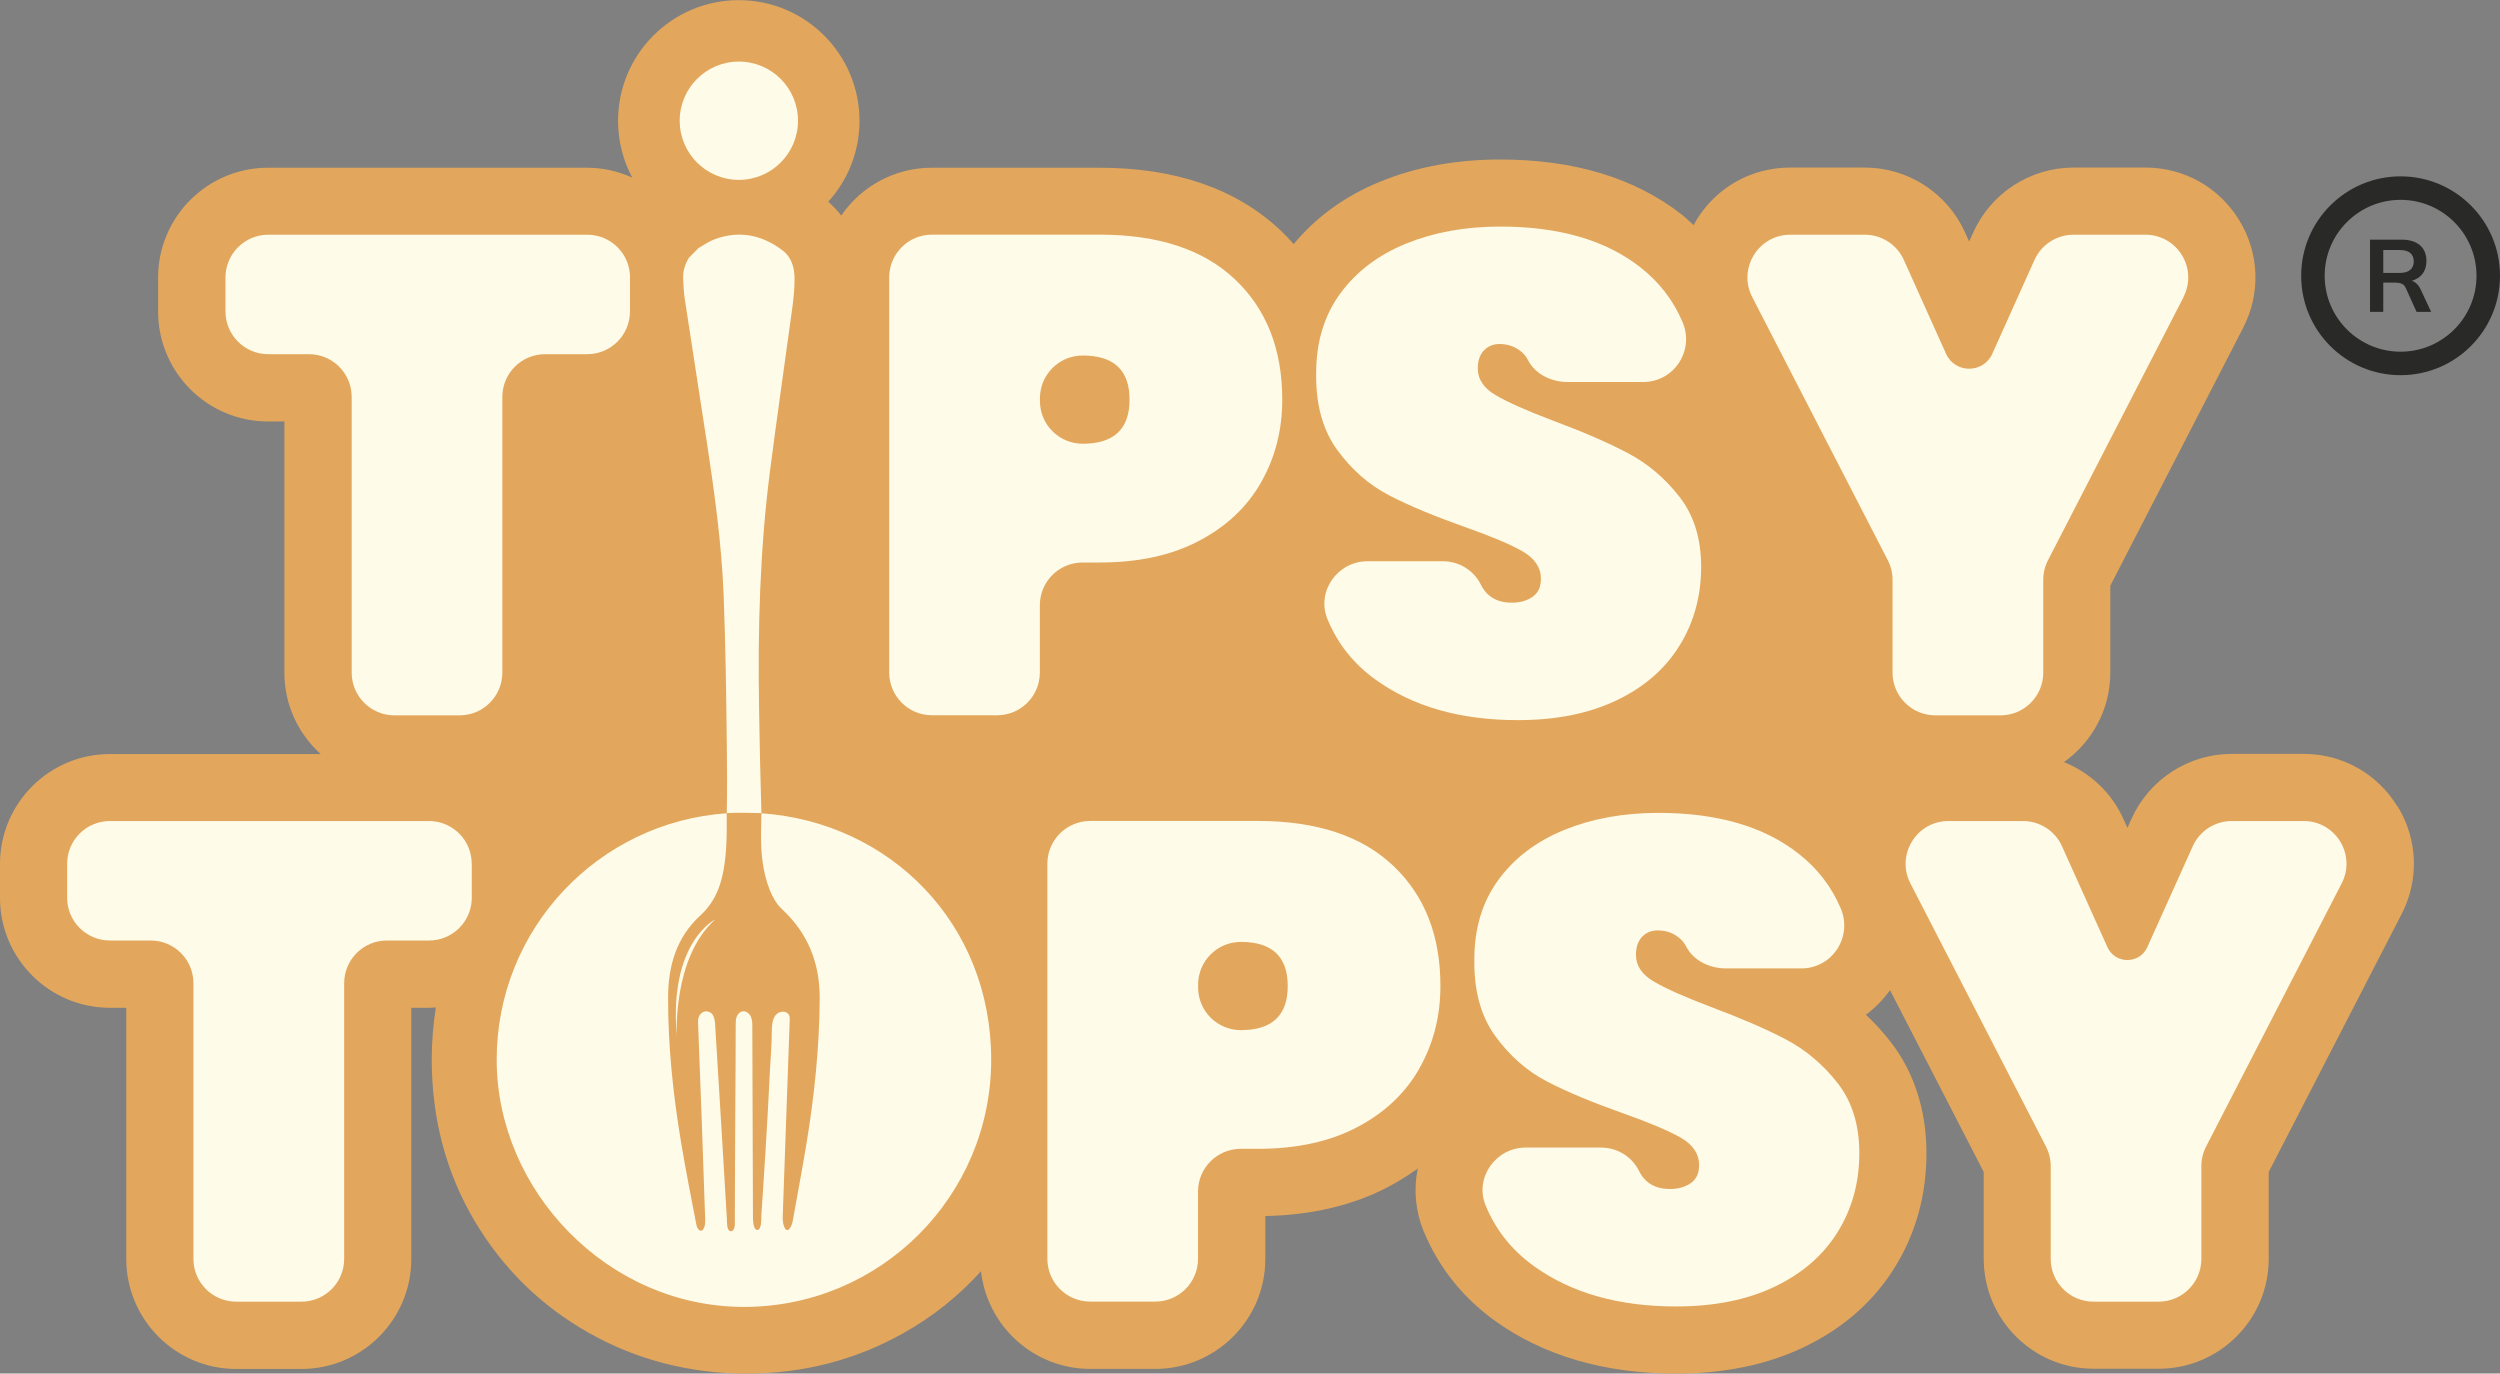
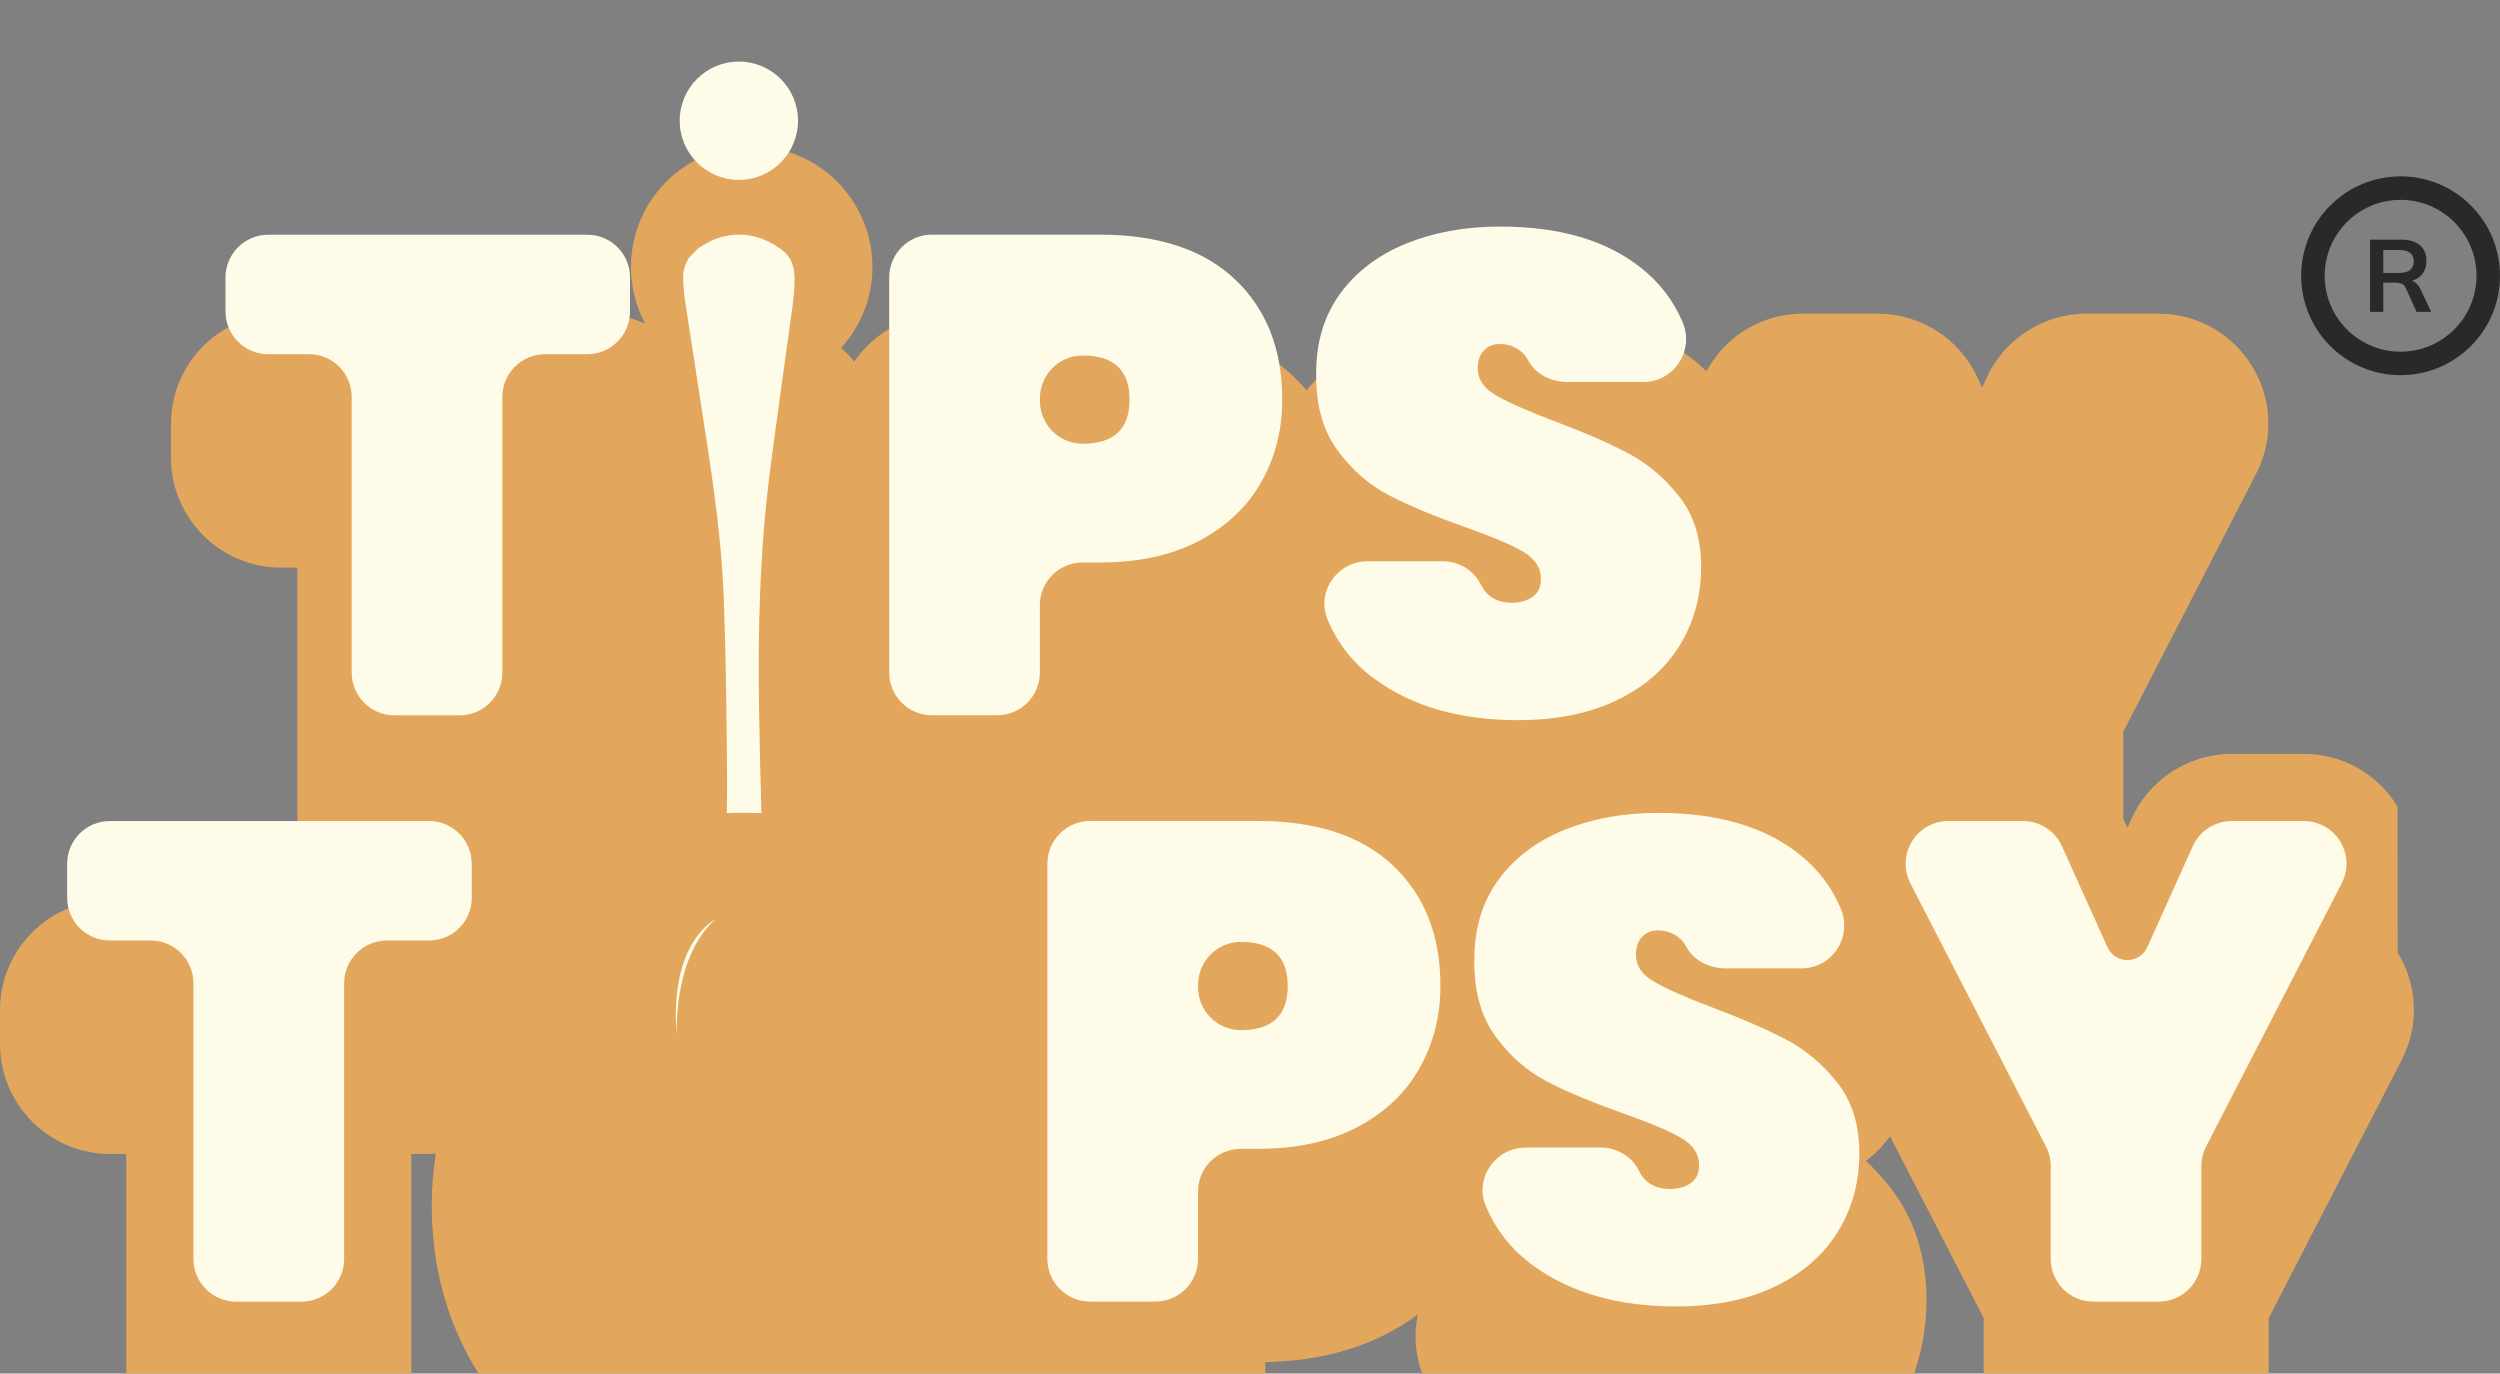
<svg xmlns="http://www.w3.org/2000/svg" id="Layer_2" viewBox="0 0 319.11 175.32">
  <rect x="0" y="0" width="319.11" height="175.32" fill="#808080" stroke="none" />
  <defs>
    <style>
      .cls-1 {
        fill: #292a27;
      }

      .cls-1, .cls-2, .cls-3 {
        fill-rule: evenodd;
      }

      .cls-2 {
        fill: #e2a75c;
      }

      .cls-3 {
        fill: #fffbe9;
      }

      .cls-4 {
        fill: none;
        stroke: #292a27;
        stroke-miterlimit: 10.43;
        stroke-width: 3px;
      }
    </style>
  </defs>
  <g id="_x39_7c989b4-1f72-11f0-86db-0242ac110013">
    <g id="g36">
      <g id="g34">
-         <path id="path4" class="cls-2" d="M306.03,102.96c-2.57-4.21-7.05-6.73-11.98-6.73h-9.18c-5.51,0-10.53,3.25-12.79,8.27l-.53,1.17-.53-1.17c-1.51-3.36-4.27-5.89-7.57-7.22,3.58-2.55,5.92-6.71,5.92-11.43v-11.09l16.95-32.91c2.26-4.38,2.08-9.52-.49-13.73-2.57-4.21-7.04-6.73-11.98-6.73h-9.18c-5.51,0-10.53,3.25-12.79,8.27l-.53,1.17-.53-1.17c-2.26-5.02-7.28-8.27-12.79-8.27h-9.53c-4.93,0-9.41,2.51-11.98,6.73-.12.2-.22.42-.33.63-.51-.46-.99-.94-1.54-1.37-5.95-4.66-13.75-7.02-23.18-7.02-5.54,0-10.66.94-15.23,2.8-4.51,1.83-8.23,4.52-11.11,8-.51-.57-1.03-1.14-1.6-1.68-5.64-5.36-13.44-8.07-23.19-8.07h-21.4c-4.8,0-9.03,2.42-11.56,6.1-.49-.64-1.05-1.22-1.66-1.76,2.47-2.73,3.99-6.35,3.99-10.32,0-8.51-6.9-15.41-15.41-15.41s-15.41,6.9-15.41,15.41c0,2.62.66,5.08,1.81,7.24-1.76-.8-3.71-1.26-5.77-1.26h-40.72c-7.74,0-14.03,6.29-14.03,14.03v4.33c0,7.74,6.29,14.03,14.03,14.03h2.09v32.07c0,4.12,1.79,7.81,4.63,10.38H14.03c-7.74,0-14.03,6.29-14.03,14.03v4.33c0,7.74,6.29,14.03,14.03,14.03h2.09v32.07c0,7.73,6.29,14.03,14.03,14.03h8.32c7.74,0,14.03-6.3,14.03-14.03v-32.07h2.26c.29,0,.58-.03.87-.05-.33,2.16-.52,4.37-.52,6.64,0,7.54,1.83,14.45,5.44,20.56,3.59,6.08,8.52,10.92,14.66,14.37,6.09,3.43,12.86,5.17,20.1,5.17s13.92-1.74,20.02-5.17c3.77-2.12,7.07-4.77,9.89-7.9.78,7,6.73,12.47,13.94,12.47h8.32c7.74,0,14.03-6.3,14.03-14.03v-5.48c5.97-.12,11.27-1.38,15.76-3.76,1.32-.7,2.54-1.47,3.7-2.31-.54,2.64-.31,5.42.74,7.98,1.91,4.62,4.96,8.46,9.07,11.43,6.23,4.49,14.03,6.77,23.16,6.77,6.11,0,11.58-1.12,16.24-3.34,5.01-2.38,8.94-5.81,11.66-10.19,2.7-4.34,4.06-9.26,4.06-14.62s-1.54-10.3-4.58-14.2c-.98-1.25-2.03-2.41-3.15-3.46,1.18-.85,2.2-1.92,3.08-3.13l11.96,23.2v11.09c0,7.73,6.29,14.03,14.03,14.03h8.32c7.74,0,14.03-6.3,14.03-14.03v-11.09l16.96-32.91c2.26-4.39,2.07-9.52-.49-13.73Z" />
+         <path id="path4" class="cls-2" d="M306.03,102.96c-2.57-4.21-7.05-6.73-11.98-6.73h-9.18c-5.51,0-10.53,3.25-12.79,8.27l-.53,1.17-.53-1.17v-11.09l16.95-32.91c2.26-4.38,2.08-9.52-.49-13.73-2.57-4.21-7.04-6.73-11.98-6.73h-9.18c-5.51,0-10.53,3.25-12.79,8.27l-.53,1.17-.53-1.17c-2.26-5.02-7.28-8.27-12.79-8.27h-9.53c-4.93,0-9.41,2.51-11.98,6.73-.12.2-.22.42-.33.63-.51-.46-.99-.94-1.54-1.37-5.95-4.66-13.75-7.02-23.18-7.02-5.54,0-10.66.94-15.23,2.8-4.51,1.83-8.23,4.52-11.11,8-.51-.57-1.03-1.14-1.6-1.68-5.64-5.36-13.44-8.07-23.19-8.07h-21.4c-4.8,0-9.03,2.42-11.56,6.1-.49-.64-1.05-1.22-1.66-1.76,2.47-2.73,3.99-6.35,3.99-10.32,0-8.51-6.9-15.41-15.41-15.41s-15.41,6.9-15.41,15.41c0,2.62.66,5.08,1.81,7.24-1.76-.8-3.71-1.26-5.77-1.26h-40.72c-7.74,0-14.03,6.29-14.03,14.03v4.33c0,7.74,6.29,14.03,14.03,14.03h2.09v32.07c0,4.12,1.79,7.81,4.63,10.38H14.03c-7.74,0-14.03,6.29-14.03,14.03v4.33c0,7.74,6.29,14.03,14.03,14.03h2.09v32.07c0,7.73,6.29,14.03,14.03,14.03h8.32c7.74,0,14.03-6.3,14.03-14.03v-32.07h2.26c.29,0,.58-.03.87-.05-.33,2.16-.52,4.37-.52,6.64,0,7.54,1.83,14.45,5.44,20.56,3.59,6.08,8.52,10.92,14.66,14.37,6.09,3.43,12.86,5.17,20.1,5.17s13.92-1.74,20.02-5.17c3.77-2.12,7.07-4.77,9.89-7.9.78,7,6.73,12.47,13.94,12.47h8.32c7.74,0,14.03-6.3,14.03-14.03v-5.48c5.97-.12,11.27-1.38,15.76-3.76,1.32-.7,2.54-1.47,3.7-2.31-.54,2.64-.31,5.42.74,7.98,1.91,4.62,4.96,8.46,9.07,11.43,6.23,4.49,14.03,6.77,23.16,6.77,6.11,0,11.58-1.12,16.24-3.34,5.01-2.38,8.94-5.81,11.66-10.19,2.7-4.34,4.06-9.26,4.06-14.62s-1.54-10.3-4.58-14.2c-.98-1.25-2.03-2.41-3.15-3.46,1.18-.85,2.2-1.92,3.08-3.13l11.96,23.2v11.09c0,7.73,6.29,14.03,14.03,14.03h8.32c7.74,0,14.03-6.3,14.03-14.03v-11.09l16.96-32.91c2.26-4.39,2.07-9.52-.49-13.73Z" />
        <path id="path6" class="cls-3" d="M80.41,35.42v4.33c0,3.02-2.44,5.46-5.46,5.46h-5.37c-3.02,0-5.46,2.44-5.46,5.46v35.18c0,3.02-2.44,5.46-5.46,5.46h-8.31c-3.02,0-5.46-2.44-5.46-5.46v-35.18c0-3.02-2.44-5.46-5.46-5.46h-5.19c-3.02,0-5.46-2.44-5.46-5.46v-4.33c0-3.02,2.45-5.46,5.46-5.46h40.72c3.02,0,5.46,2.44,5.46,5.46Z" />
        <path id="path8" class="cls-3" d="M144.18,51.01c0-3.75-1.99-5.63-5.98-5.63-3.02,0-5.46,2.44-5.46,5.46v.34c0,3.02,2.44,5.46,5.46,5.46,3.99,0,5.98-1.88,5.98-5.63ZM160.99,61.54c-1.79,3.15-4.43,5.65-7.93,7.49-3.5,1.85-7.73,2.77-12.7,2.77h-2.17c-3.02,0-5.46,2.44-5.46,5.46v8.58c0,3.02-2.44,5.46-5.46,5.46h-8.31c-3.02,0-5.46-2.45-5.46-5.46v-50.43c0-3.02,2.45-5.46,5.46-5.46h21.4c7.51,0,13.27,1.91,17.29,5.72,4.02,3.81,6.02,8.92,6.02,15.34,0,3.87-.89,7.38-2.69,10.53Z" />
        <path id="path10" class="cls-3" d="M175.59,86.76c-2.81-2.02-4.86-4.6-6.15-7.74-1.45-3.53,1.3-7.38,5.11-7.38h9.62c2.05,0,3.94,1.14,4.85,2.98.76,1.54,2.08,2.31,3.95,2.31,1.04,0,1.92-.24,2.64-.74.72-.49,1.08-1.26,1.08-2.3,0-1.44-.78-2.61-2.34-3.51-1.56-.9-3.99-1.92-7.28-3.08-3.93-1.39-7.18-2.74-9.75-4.07-2.57-1.33-4.78-3.26-6.63-5.8-1.85-2.54-2.75-5.81-2.69-9.79,0-3.99,1.03-7.38,3.08-10.18,2.05-2.8,4.85-4.92,8.41-6.37,3.55-1.44,7.55-2.17,12-2.17,7.51,0,13.47,1.73,17.89,5.2,2.44,1.91,4.23,4.25,5.4,7.02,1.52,3.62-1.1,7.62-5.03,7.62h-9.66c-2.06,0-4.12-.98-5.06-2.81-.19-.36-.41-.66-.68-.91-.81-.75-1.79-1.13-2.95-1.13-.81,0-1.47.28-1.99.82-.52.55-.78,1.31-.78,2.3,0,1.38.76,2.53,2.3,3.42,1.53.9,3.97,1.98,7.32,3.25,3.87,1.44,7.06,2.83,9.58,4.16,2.51,1.33,4.69,3.18,6.54,5.55,1.85,2.37,2.77,5.35,2.77,8.92,0,3.76-.92,7.12-2.77,10.1-1.85,2.98-4.53,5.3-8.06,6.98-3.53,1.68-7.71,2.51-12.56,2.51-7.34,0-13.39-1.72-18.15-5.16Z" />
-         <path id="path12" class="cls-3" d="M278.72,37.92l-17.3,33.58c-.4.77-.61,1.63-.61,2.5v11.85c0,3.02-2.44,5.46-5.46,5.46h-8.32c-3.02,0-5.46-2.45-5.46-5.46v-11.85c0-.87-.21-1.73-.61-2.5l-17.3-33.58c-1.87-3.63.77-7.96,4.85-7.96h9.52c2.15,0,4.1,1.26,4.98,3.22l5.39,11.98c1.14,2.54,4.75,2.54,5.9,0l5.39-11.98c.88-1.96,2.83-3.22,4.98-3.22h9.18c4.09,0,6.73,4.33,4.85,7.96Z" />
        <path id="path14" class="cls-3" d="M60.22,110.26v4.33c0,3.02-2.44,5.46-5.46,5.46h-5.37c-3.02,0-5.46,2.44-5.46,5.46v35.18c0,3.02-2.44,5.46-5.46,5.46h-8.32c-3.02,0-5.46-2.44-5.46-5.46v-35.18c0-3.02-2.44-5.46-5.46-5.46h-5.2c-3.02,0-5.46-2.44-5.46-5.46v-4.33c0-3.02,2.44-5.46,5.46-5.46h40.72c3.02,0,5.46,2.44,5.46,5.46Z" />
        <path id="path16" class="cls-3" d="M164.37,125.86c0-3.75-1.99-5.63-5.98-5.63-3.02,0-5.46,2.44-5.46,5.46v.34c0,3.02,2.44,5.46,5.46,5.46,3.99,0,5.98-1.88,5.98-5.63ZM181.18,136.38c-1.79,3.15-4.43,5.65-7.93,7.49-3.5,1.85-7.73,2.77-12.7,2.77h-2.17c-3.02,0-5.46,2.44-5.46,5.46v8.58c0,3.02-2.44,5.46-5.46,5.46h-8.31c-3.02,0-5.46-2.45-5.46-5.46v-50.43c0-3.01,2.45-5.46,5.46-5.46h21.4c7.51,0,13.27,1.91,17.29,5.72,4.02,3.81,6.02,8.92,6.02,15.34,0,3.87-.9,7.38-2.69,10.53Z" />
        <path id="path18" class="cls-3" d="M195.78,161.6c-2.81-2.02-4.86-4.6-6.15-7.74-1.45-3.52,1.3-7.38,5.11-7.38h9.62c2.05,0,3.94,1.14,4.85,2.98.76,1.54,2.08,2.31,3.95,2.31,1.04,0,1.92-.25,2.64-.74.72-.49,1.08-1.26,1.08-2.3,0-1.45-.78-2.61-2.34-3.51-1.56-.89-3.99-1.92-7.28-3.08-3.93-1.39-7.18-2.74-9.75-4.07-2.57-1.33-4.78-3.26-6.63-5.8-1.85-2.54-2.75-5.81-2.69-9.79,0-3.99,1.02-7.38,3.08-10.18,2.05-2.8,4.85-4.92,8.41-6.37,3.55-1.44,7.55-2.17,12-2.17,7.51,0,13.47,1.73,17.89,5.2,2.44,1.91,4.23,4.25,5.4,7.02,1.52,3.62-1.1,7.63-5.03,7.63h-9.66c-2.06,0-4.12-.98-5.06-2.81-.19-.36-.42-.66-.68-.91-.81-.75-1.79-1.13-2.95-1.13-.81,0-1.47.27-1.99.82-.52.55-.78,1.32-.78,2.3,0,1.39.76,2.53,2.3,3.42,1.53.9,3.97,1.98,7.32,3.25,3.87,1.45,7.06,2.83,9.58,4.16,2.51,1.33,4.69,3.18,6.54,5.54,1.85,2.37,2.77,5.35,2.77,8.93,0,3.76-.92,7.12-2.77,10.09-1.85,2.98-4.54,5.3-8.06,6.98-3.52,1.68-7.71,2.51-12.56,2.51-7.34,0-13.39-1.72-18.15-5.15Z" />
        <path id="path20" class="cls-3" d="M298.9,112.76l-17.3,33.58c-.4.77-.61,1.63-.61,2.5v11.85c0,3.02-2.44,5.46-5.46,5.46h-8.31c-3.02,0-5.46-2.45-5.46-5.46v-11.85c0-.87-.21-1.73-.61-2.5l-17.3-33.58c-1.87-3.63.77-7.96,4.85-7.96h9.52c2.15,0,4.1,1.26,4.98,3.22l5.8,12.88c.99,2.19,4.1,2.19,5.09,0l5.8-12.88c.88-1.96,2.83-3.22,4.98-3.22h9.18c4.09,0,6.73,4.33,4.85,7.96Z" />
        <path id="path22" class="cls-3" d="M90.14,55.87c1.01,6.68,1.97,13.38,2.23,20.14.24,6.26.33,12.52.4,18.79.04,3.01.06,5.99,0,8.99.89-.08,3.81-.03,4.42,0-.13-4.44-.23-8.9-.3-13.34-.17-10.12.1-20.23,1.39-30.29.9-7,1.92-13.99,2.87-20.99.16-1.2.27-2.42.27-3.62,0-1.4-.39-2.73-1.56-3.61-2.63-1.98-5.53-2.56-8.67-1.39-.72.27-1.36.74-2.04,1.12-.4.41-.81.82-1.21,1.23-.49.81-.78,1.67-.74,2.62.04.85.07,1.7.19,2.53.9,5.94,1.84,11.87,2.74,17.81Z" />
        <path id="path24" class="cls-3" d="M101.86,15.41c0,4.17-3.38,7.55-7.55,7.55s-7.55-3.38-7.55-7.55,3.38-7.55,7.55-7.55,7.55,3.38,7.55,7.55Z" />
-         <path id="path26" class="cls-3" d="M97.19,103.79c-.01.78-.02,1.55-.04,2.33-.05,2.56.16,5.11,1.12,7.52.35.86.84,1.75,1.51,2.37,3.37,3.12,4.88,6.93,4.85,11.51-.04,6.15-.67,12.23-1.66,18.29-.53,3.23-1.14,6.44-1.71,9.66-.06.34-.11.69-.26.99-.09.18-.23.5-.46.54-.26.05-.38-.26-.46-.46-.19-.49-.18-1.03-.16-1.55.14-3.94.28-7.88.42-11.82.16-4.3.31-8.59.46-12.89,0-.24.02-.5-.09-.72-.29-.6-1.25-.52-1.68-.01-.43.51-.48,1.22-.51,1.89,0,1.72-.15,3.46-.24,5.18-.09,1.75-.18,3.49-.27,5.24-.19,3.49-.41,6.98-.64,10.47-.06.89-.12,1.78-.18,2.67-.03.37.09,1.97-.52,2-.1,0-.2-.06-.26-.14-.29-.41-.3-1.13-.3-1.62-.03-8.06-.05-16.12-.08-24.17,0-.45,0-.92-.2-1.33-.2-.41-.64-.73-1.09-.64-.34.07-.59.37-.71.7-.12.33-.12.68-.12,1.02,0,3.48-.03,6.97-.05,10.45-.02,3.5-.03,7.01-.05,10.51,0,1.02,0,2.03-.01,3.05,0,.51,0,1.02,0,1.52,0,.29-.18.9-.59.8-.47-.12-.41-1.22-.43-1.6-.5-8.32-.99-16.64-1.51-24.96-.03-.44-.18-1.04-.49-1.27-.78-.59-1.71.04-1.68,1.1.15,4.26.32,8.52.48,12.78.14,3.84.27,7.68.4,11.53.02.53.07,1.07,0,1.6-.03.22-.16.61-.37.73-.33.19-.65-.35-.7-.62-.69-3.55-1.38-7.09-1.98-10.65-1.02-6.13-1.67-12.29-1.65-18.51.01-4.02,1.08-7.65,4.1-10.41,2.04-1.87,2.79-4.2,3.13-6.77.17-1.28.23-2.58.25-3.87,0-.81,0-1.61,0-2.42-16.4,1.13-29.36,14.76-29.36,31.45s14.13,31.56,31.56,31.56,31.56-14.13,31.56-31.56-12.95-30.3-29.33-31.45Z" />
        <path id="path28" class="cls-3" d="M91.3,117.36s-5.97,2.87-4.91,14.97c0,0-.6-10.06,4.91-14.97Z" />
        <path id="path30" class="cls-1" d="M304.21,31.91h2.07c.59,0,1.05.12,1.36.37.3.25.46.6.46,1.09s-.16.84-.46,1.09c-.31.25-.77.38-1.36.38h-2.07v-2.92ZM304.21,39.81v-3.74h1.44c.35,0,.65.05.9.14.25.09.43.3.55.6l1.36,3h1.86l-1.35-2.89c-.18-.39-.42-.68-.71-.88-.13-.09-.26-.16-.41-.2.16-.04.3-.09.43-.16.46-.21.82-.51,1.07-.92.25-.41.37-.89.37-1.45,0-.85-.27-1.52-.82-2-.56-.48-1.35-.72-2.35-.72h-4.03v9.22h1.69Z" />
        <path id="path32" class="cls-4" d="M317.61,35.2c0,6.18-5.01,11.19-11.19,11.19s-11.19-5.01-11.19-11.19,5.01-11.19,11.19-11.19,11.19,5.01,11.19,11.19Z" />
      </g>
    </g>
  </g>
</svg>